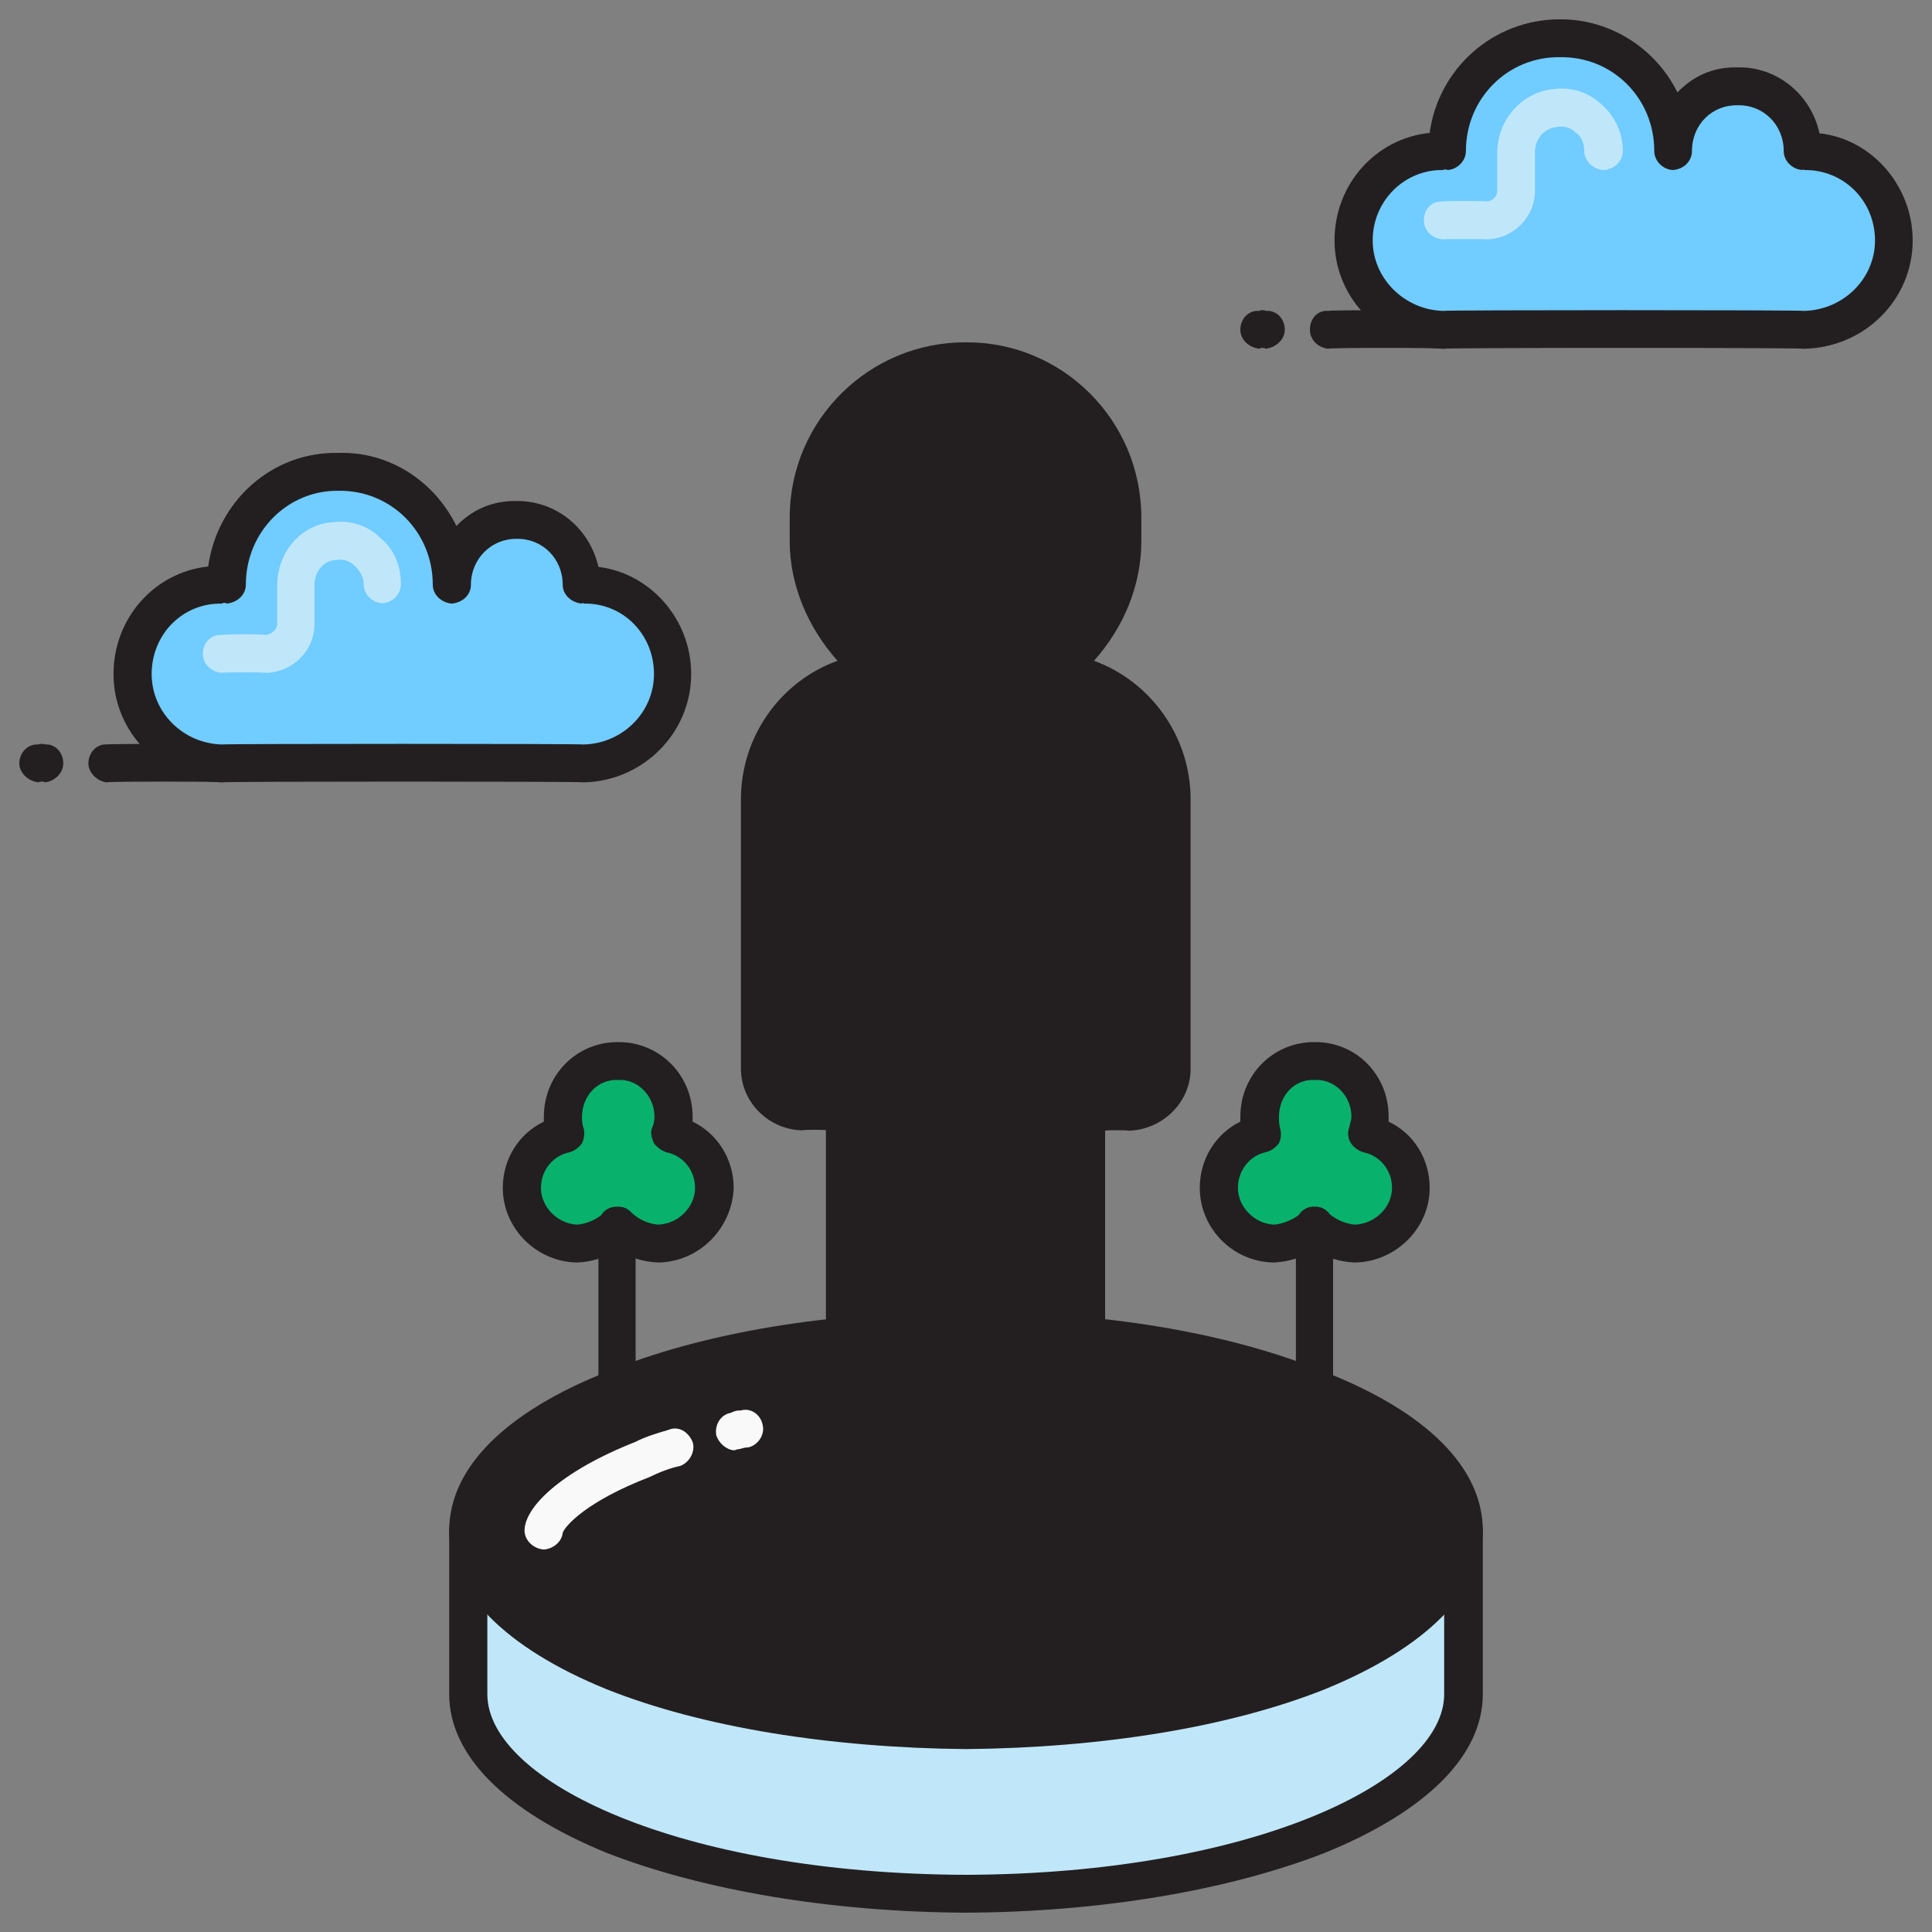
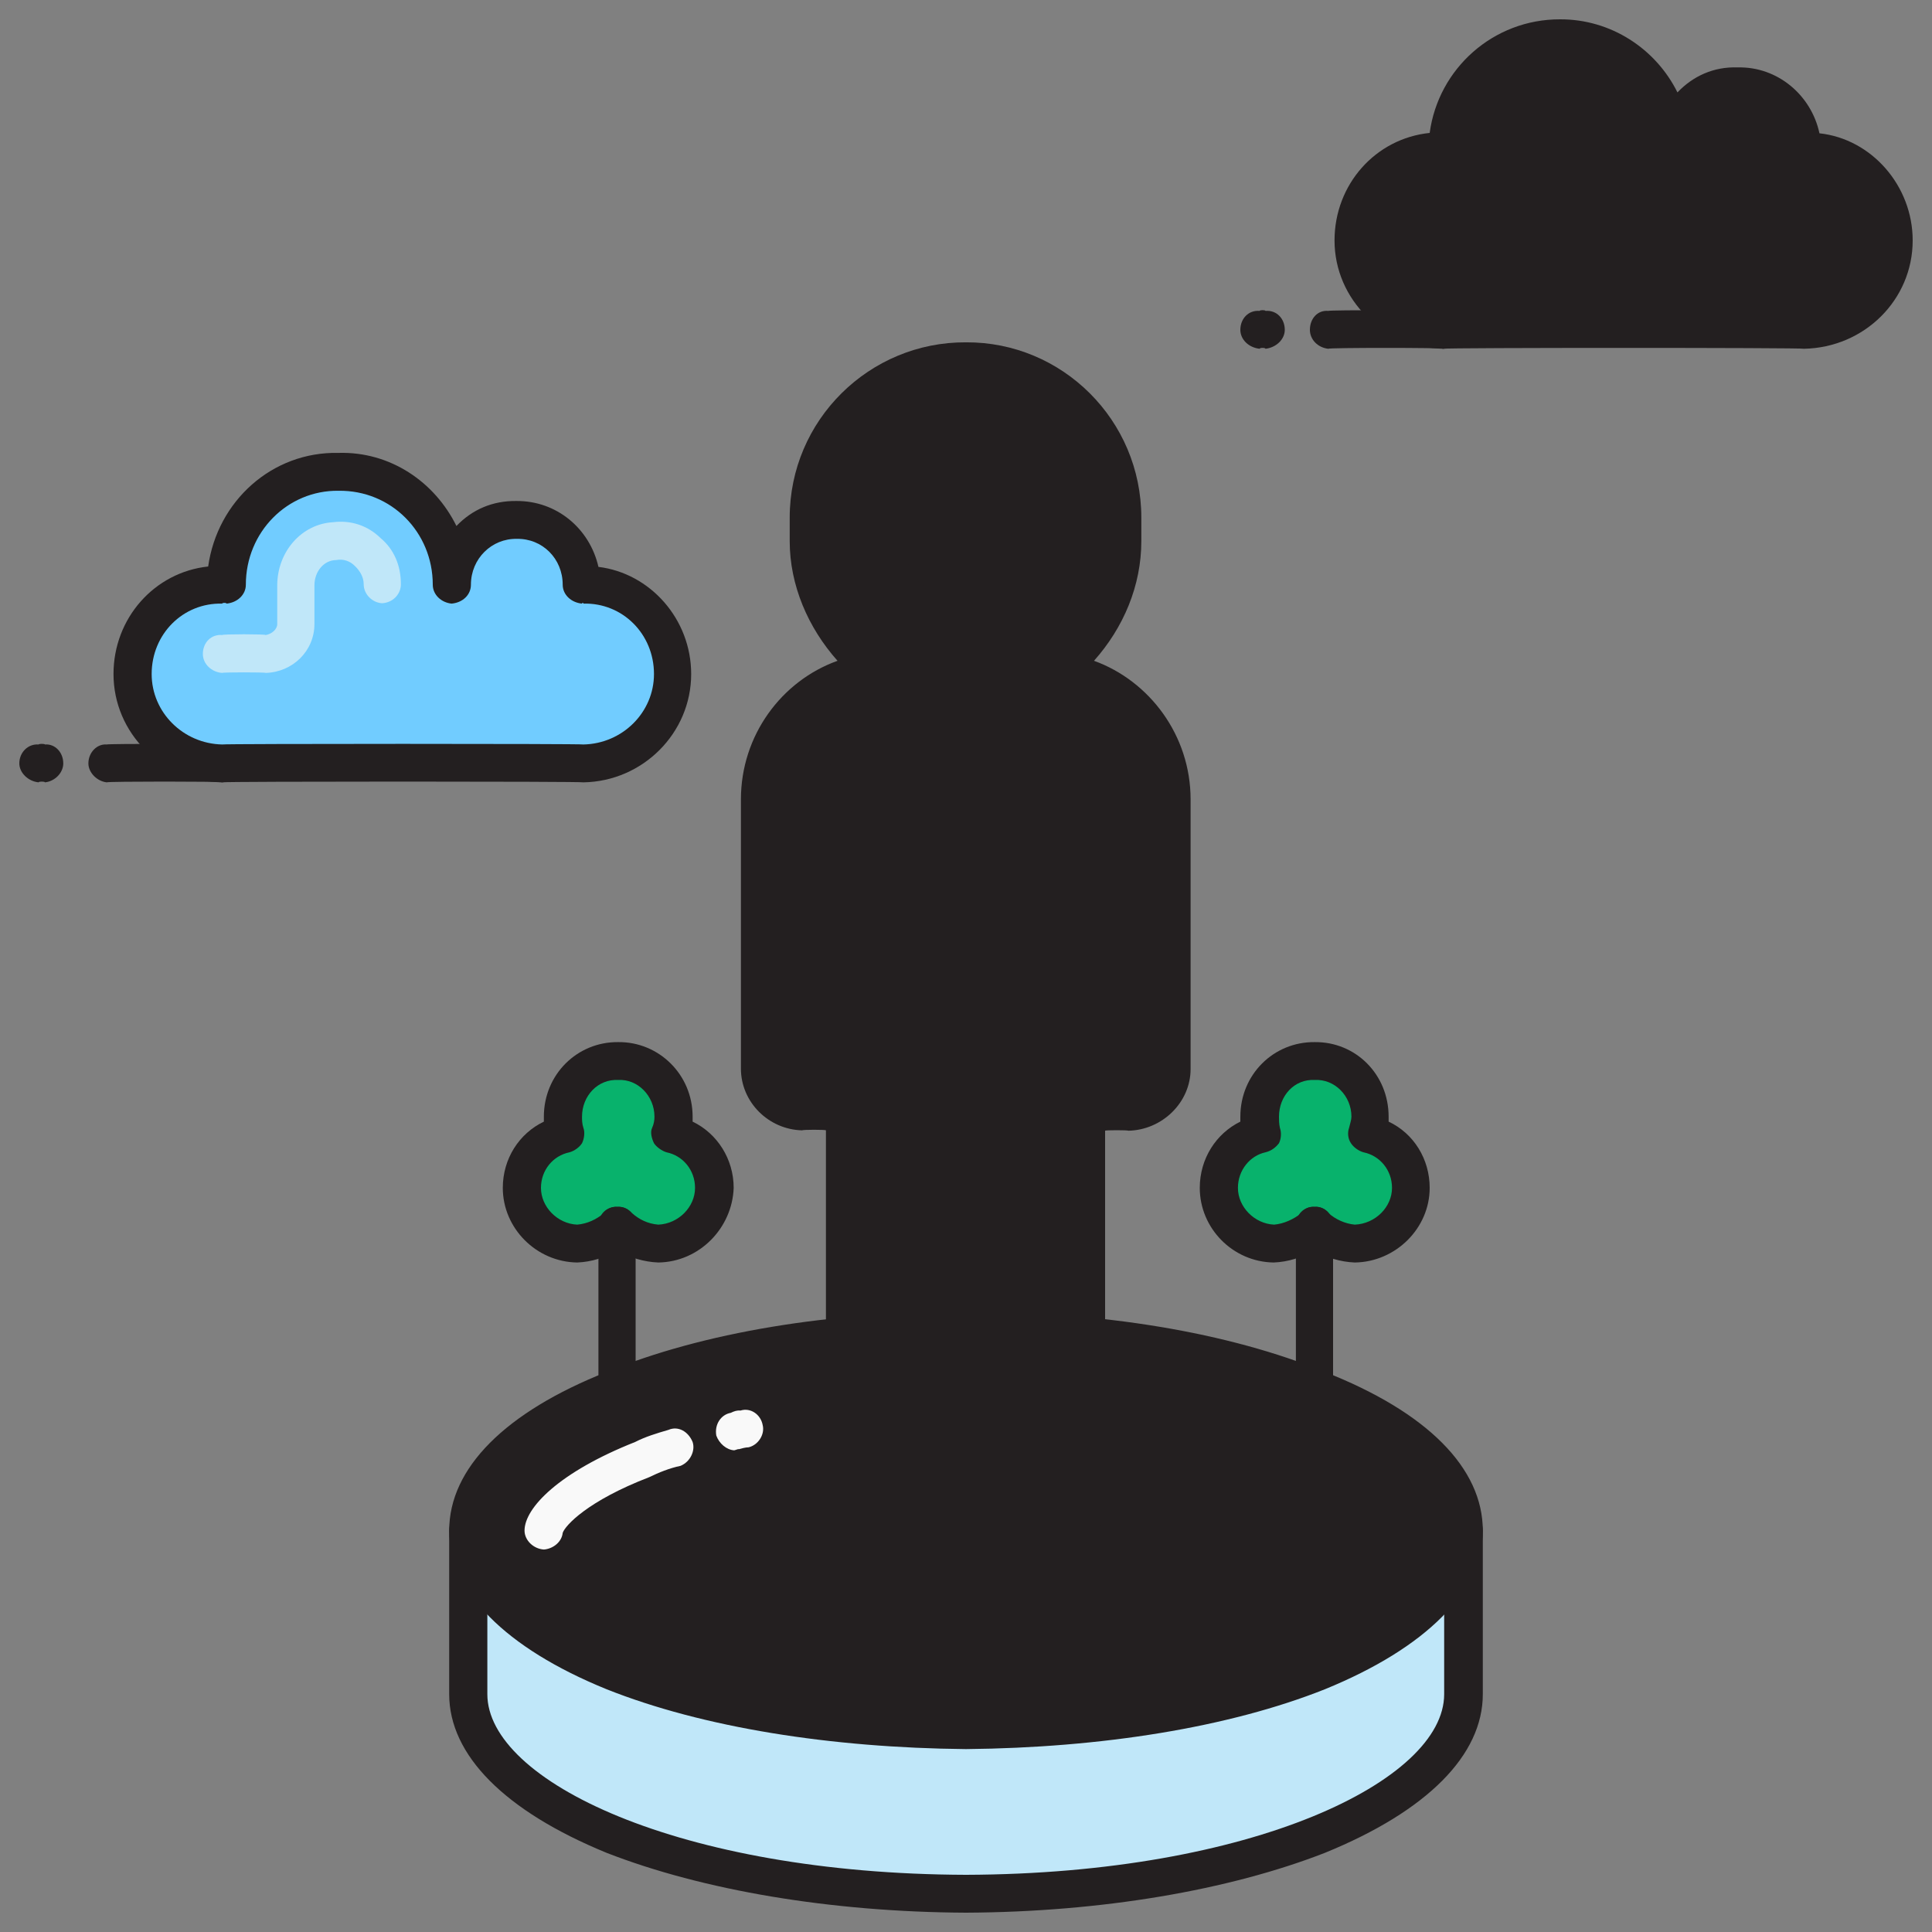
<svg xmlns="http://www.w3.org/2000/svg" version="1.1" width="100%" height="100%" id="svgWorkerArea" viewBox="0 0 400 400" style="background: white;">
  <rect x="0" y="0" width="400" height="400" fill="#808080" stroke="none" />
  <defs id="defsdoc">
    <pattern id="patternBool" x="0" y="0" width="10" height="10" patternUnits="userSpaceOnUse" patternTransform="rotate(35)">
      <circle cx="5" cy="5" r="4" style="stroke: none;fill: #ff000070;" />
    </pattern>
  </defs>
  <g id="fileImp-12314842" class="cosito">
    <path id="pathImp-503894588" class="grouped" style="fill:#08b26c; " d="M283 234.81C283.3 233.667 283.5 232.367 283.5 231.282 283.5 224.767 278.5 219.667 272.2 219.757 265.8 219.667 260.7 224.767 260.7 231.282 260.7 232.367 260.8 233.667 261.2 234.81 256 235.867 252.3 240.367 252.3 246.021 252.3 252.167 257.3 257.367 263.7 257.546 267 257.367 270 255.867 272.2 253.861 274.3 255.867 277.3 257.367 280.5 257.546 286.8 257.367 291.8 252.167 291.8 246.021 292 240.367 288.3 235.767 283 234.81 283 234.667 283 234.667 283 234.81" />
    <path id="pathImp-318404869" class="grouped" style="fill:#08b26c; fill:#231f20; " d="M280.5 261.387C277.5 261.267 274.5 260.367 272.2 258.878 269.5 260.367 266.7 261.267 263.7 261.387 255.2 261.267 248.4 254.267 248.4 245.942 248.4 239.867 251.8 234.667 256.8 232.222 256.8 231.967 256.8 230.967 256.8 231.203 256.8 222.467 263.7 215.667 272.2 215.758 280.7 215.667 287.5 222.467 287.5 231.203 287.5 230.967 287.5 231.967 287.5 232.222 292.7 234.667 296 239.967 296 245.942 296 254.267 289 261.267 280.5 261.387 280.5 261.267 280.5 261.267 280.5 261.387M272.2 249.863C273.3 249.767 274.3 250.267 275 251.117 276.5 252.467 278.5 253.367 280.5 253.547 284.8 253.367 288.2 249.867 288.2 245.942 288.2 242.267 285.7 239.267 282.3 238.573 281.2 238.267 280.2 237.467 279.7 236.691 279 235.667 279 234.367 279.3 233.555 279.5 232.667 279.8 231.867 279.8 231.203 279.8 226.867 276.3 223.367 272.2 223.599 268 223.367 264.8 226.867 264.8 231.203 264.8 231.867 264.8 232.667 265 233.555 265.3 234.367 265.3 235.667 264.8 236.691 264.2 237.467 263.3 238.267 262 238.573 258.8 239.267 256.3 242.267 256.3 245.942 256.3 249.867 259.7 253.367 263.8 253.547 265.8 253.367 267.8 252.467 269.5 251.117 270 250.267 271 249.767 272.2 249.863 272.2 249.767 272.2 249.767 272.2 249.863" />
    <path id="pathImp-463692266" class="grouped" style="fill:#08b26c; fill:#231f20; fill:#231f20; " d="M272.2 291.258C270 291.167 268.3 289.367 268.3 287.338 268.3 287.267 268.3 253.667 268.3 253.782 268.3 251.367 270 249.767 272.2 249.863 274.3 249.767 276 251.367 276 253.782 276 253.667 276 287.267 276 287.338 276 289.367 274.3 291.167 272.2 291.258 272.2 291.167 272.2 291.167 272.2 291.258" />
    <path id="pathImp-512421922" class="grouped" style="fill:#08b26c; fill:#231f20; fill:#231f20; fill:#08b26c; " d="M138.8 234.81C139.1 233.667 139.3 232.367 139.3 231.282 139.3 224.767 134.1 219.667 127.8 219.757 121.5 219.667 116.5 224.767 116.5 231.282 116.5 232.367 116.5 233.667 117 234.81 111.9 235.867 108 240.367 108 246.021 108 252.167 113.1 257.367 119.5 257.546 122.6 257.367 125.9 255.867 127.8 253.861 130 255.867 133 257.367 136.3 257.546 142.5 257.367 147.6 252.167 147.6 246.021 147.8 240.367 144 235.767 138.8 234.81 138.8 234.667 138.8 234.667 138.8 234.81" />
    <path id="pathImp-533249674" class="grouped" style="fill:#08b26c; fill:#231f20; fill:#231f20; fill:#08b26c; fill:#231f20; " d="M136.3 261.387C133.3 261.267 130.3 260.367 127.8 258.878 125.3 260.367 122.5 261.267 119.5 261.387 111 261.267 104.1 254.267 104.1 245.942 104.1 239.867 107.5 234.667 112.6 232.222 112.6 231.967 112.6 230.967 112.6 231.203 112.6 222.467 119.5 215.667 128 215.758 136.4 215.667 143.4 222.467 143.4 231.203 143.4 230.967 143.4 231.967 143.4 232.222 148.5 234.667 151.9 239.967 151.9 245.942 151.6 254.267 144.8 261.267 136.3 261.387 136.3 261.267 136.3 261.267 136.3 261.387M127.8 249.863C129 249.767 130 250.267 130.8 251.117 132.3 252.467 134.1 253.367 136.3 253.547 140.5 253.367 143.9 249.867 143.9 245.942 143.9 242.267 141.4 239.267 138 238.573 137 238.267 135.9 237.467 135.4 236.691 134.9 235.667 134.6 234.367 135 233.555 135.4 232.667 135.5 231.867 135.5 231.203 135.5 226.867 132 223.367 128 223.599 123.8 223.367 120.5 226.867 120.5 231.203 120.5 231.867 120.5 232.667 120.8 233.555 121.1 234.367 121 235.667 120.5 236.691 120 237.467 119 238.267 117.9 238.573 114.5 239.267 112 242.267 112 245.942 112 249.867 115.4 253.367 119.5 253.547 121.6 253.367 123.5 252.467 125.1 251.117 125.6 250.267 126.8 249.767 127.8 249.863 127.8 249.767 127.8 249.767 127.8 249.863" />
    <path id="pathImp-343981901" class="grouped" style="fill:#08b26c; fill:#231f20; fill:#231f20; fill:#08b26c; fill:#231f20; fill:#231f20; " d="M127.8 291.258C125.6 291.167 123.9 289.367 123.9 287.338 123.9 287.267 123.9 253.667 123.9 253.782 123.9 251.367 125.6 249.767 127.8 249.863 130 249.767 131.6 251.367 131.6 253.782 131.6 253.667 131.6 287.267 131.6 287.338 131.6 289.367 130 291.167 127.8 291.258 127.8 291.167 127.8 291.167 127.8 291.258M298.8 72.208C298.8 71.967 275 71.967 275 72.208 272.8 71.967 271.2 70.267 271.2 68.288 271.2 65.967 272.8 64.167 275 64.368 275 64.167 298.8 64.167 298.8 64.368 301 64.167 302.8 65.967 302.8 68.288 302.8 70.267 301 71.967 298.8 72.208 298.8 71.967 298.8 71.967 298.8 72.208M262 72.208C262 71.967 260.8 71.967 260.8 72.208 258.5 71.967 256.8 70.267 256.8 68.288 256.8 65.967 258.5 64.167 260.8 64.368 260.8 64.167 262 64.167 262 64.368 264.3 64.167 266 65.967 266 68.288 266 70.267 264.2 71.967 262 72.208 262 71.967 262 71.967 262 72.208" />
    <path id="pathImp-185058116" class="grouped" style="fill:#08b26c; fill:#231f20; fill:#231f20; fill:#08b26c; fill:#231f20; fill:#231f20; fill:#71ccff; " d="M298.8 31.283C288.5 31.167 280.3 39.467 280.3 49.786 280.3 59.767 288.5 67.967 298.8 68.288 298.8 67.967 373.5 67.967 373.5 68.288 383.8 67.967 392.2 59.767 392.2 49.786 392.2 39.467 383.8 31.167 373.5 31.283 373.5 31.167 373.2 31.167 373.2 31.283 373.2 23.667 367.2 17.667 359.8 17.877 352.3 17.667 346.3 23.667 346.3 31.283 346.3 18.167 336 7.767 323 7.92 310 7.767 299.7 18.167 299.7 31.283 299.7 31.167 298.8 31.167 298.8 31.283 298.8 31.167 298.8 31.167 298.8 31.283" />
-     <path id="pathImp-585761175" class="grouped" style="fill:#08b26c; fill:#231f20; fill:#231f20; fill:#08b26c; fill:#231f20; fill:#231f20; fill:#71ccff; fill:#231f20; " d="M373.5 72.208C373.5 71.967 298.8 71.967 298.8 72.208 286.5 71.967 276.3 62.067 276.3 49.786 276.3 38.167 284.8 28.667 296 27.52 297.8 14.167 309.2 3.967 323 4 333.5 3.967 342.8 10.067 347.3 19.131 350.5 15.767 354.8 13.767 359.8 13.957 368 13.767 375 19.667 376.7 27.599 387.5 28.767 396 38.467 396 49.786 396 62.067 386 71.967 373.5 72.208 373.5 71.967 373.5 71.967 373.5 72.208M298.8 35.203C290.8 35.067 284.2 41.567 284.2 49.786 284.2 57.667 290.8 64.167 298.8 64.368 298.8 64.167 373.5 64.167 373.5 64.368 381.7 64.167 388.2 57.667 388.2 49.786 388.2 41.567 381.7 35.067 373.5 35.203 373.5 35.067 373.2 35.067 373.2 35.203 371 35.067 369.3 33.267 369.3 31.283 369.3 25.767 365 21.667 359.8 21.797 354.5 21.667 350.3 25.767 350.3 31.283 350.3 33.267 348.7 35.067 346.3 35.203 344.2 35.067 342.5 33.267 342.5 31.283 342.5 20.267 333.8 11.667 323 11.84 312.3 11.667 303.5 20.267 303.5 31.283 303.5 33.267 301.8 35.067 299.7 35.203 299.7 35.067 298.8 35.067 298.8 35.203 298.8 35.067 298.8 35.067 298.8 35.203" />
-     <path id="pathImp-165556498" class="grouped" style="fill:#08b26c; fill:#231f20; fill:#231f20; fill:#08b26c; fill:#231f20; fill:#231f20; fill:#71ccff; fill:#231f20; fill:#c0e7f9; " d="M307.8 49.55C307.8 49.467 298.8 49.467 298.8 49.55 296.5 49.467 294.8 47.667 294.8 45.63 294.8 43.167 296.5 41.567 298.8 41.711 298.8 41.567 307.8 41.567 307.8 41.711 309.2 41.567 310 40.567 310 39.437 310 39.267 310 31.267 310 31.518 310 24.667 315.3 18.967 321.8 18.426 325.5 17.967 329 19.167 331.7 21.718 334.3 24.067 336 27.467 336 31.283 336 33.267 334.3 35.067 332 35.203 329.8 35.067 328 33.267 328 31.283 328 29.767 327.5 28.267 326.3 27.52 325.3 26.467 324 26.067 322.5 26.266 319.8 26.467 317.8 28.667 317.8 31.518 317.8 31.267 317.8 39.267 317.8 39.515 317.8 44.967 313.3 49.467 307.8 49.55 307.8 49.467 307.8 49.467 307.8 49.55" />
+     <path id="pathImp-585761175" class="grouped" style="fill:#08b26c; fill:#231f20; fill:#231f20; fill:#08b26c; fill:#231f20; fill:#231f20; fill:#71ccff; fill:#231f20; " d="M373.5 72.208C373.5 71.967 298.8 71.967 298.8 72.208 286.5 71.967 276.3 62.067 276.3 49.786 276.3 38.167 284.8 28.667 296 27.52 297.8 14.167 309.2 3.967 323 4 333.5 3.967 342.8 10.067 347.3 19.131 350.5 15.767 354.8 13.767 359.8 13.957 368 13.767 375 19.667 376.7 27.599 387.5 28.767 396 38.467 396 49.786 396 62.067 386 71.967 373.5 72.208 373.5 71.967 373.5 71.967 373.5 72.208M298.8 35.203" />
    <path id="pathImp-507714181" class="grouped" style="fill:#08b26c; fill:#231f20; fill:#231f20; fill:#08b26c; fill:#231f20; fill:#231f20; fill:#71ccff; fill:#231f20; fill:#c0e7f9; fill:#231f20; " d="M46 161.976C46 161.767 22.1 161.767 22.1 161.976 20.1 161.767 18.3 159.967 18.3 158.056 18.3 155.767 20.1 153.967 22.1 154.136 22.1 153.967 46 153.967 46 154.136 48.1 153.967 49.9 155.767 49.9 158.056 49.9 159.967 48 161.767 46 161.976 46 161.767 46 161.767 46 161.976M9.3 161.976C9.3 161.767 8 161.767 8 161.976 5.8 161.767 4 159.967 4 158.056 4 155.767 5.8 153.967 8 154.136 8 153.967 9.3 153.967 9.3 154.136 11.4 153.967 13.1 155.767 13.1 158.056 13.1 159.967 11.4 161.767 9.3 161.976 9.3 161.767 9.3 161.767 9.3 161.976" />
    <path id="pathImp-658013584" class="grouped" style="fill:#08b26c; fill:#231f20; fill:#231f20; fill:#08b26c; fill:#231f20; fill:#231f20; fill:#71ccff; fill:#231f20; fill:#c0e7f9; fill:#231f20; fill:#71ccff; " d="M46 121.051C35.8 120.767 27.5 129.267 27.5 139.554 27.5 149.667 35.8 157.767 46 158.056 46 157.767 120.8 157.767 120.8 158.056 131 157.767 139.3 149.667 139.3 139.554 139.3 129.267 131 120.767 120.8 121.051 120.8 120.767 120.5 120.767 120.5 121.051 120.5 113.467 114.4 107.467 107 107.645 99.6 107.467 93.5 113.467 93.5 121.051 93.5 107.967 83.3 97.467 70.1 97.688 57.4 97.467 46.9 107.967 46.9 121.051 46.9 120.767 46 120.767 46 121.051 46 120.767 46 120.767 46 121.051" />
    <path id="pathImp-336703717" class="grouped" style="fill:#08b26c; fill:#231f20; fill:#231f20; fill:#08b26c; fill:#231f20; fill:#231f20; fill:#71ccff; fill:#231f20; fill:#c0e7f9; fill:#231f20; fill:#71ccff; fill:#231f20; " d="M120.8 161.976C120.8 161.767 46 161.767 46 161.976 33.5 161.767 23.5 151.767 23.5 139.554 23.5 127.967 32 118.467 43.1 117.288 45 103.767 56.3 93.467 70.1 93.768 80.8 93.467 90 99.767 94.5 108.899 97.8 105.467 102 103.667 106.9 103.725 115.3 103.667 122.1 109.467 123.9 117.367 134.6 118.667 143.1 128.167 143.1 139.554 143.1 151.767 133.1 161.767 120.8 161.976 120.8 161.767 120.8 161.767 120.8 161.976M46 124.971C37.9 124.767 31.4 131.267 31.4 139.554 31.4 147.467 37.9 153.967 46 154.136 46 153.967 120.8 153.967 120.8 154.136 128.9 153.967 135.4 147.467 135.4 139.554 135.4 131.267 128.9 124.767 120.8 124.971 120.8 124.767 120.5 124.767 120.5 124.971 118.3 124.767 116.5 123.167 116.5 121.051 116.5 115.667 112.3 111.467 107 111.565 101.8 111.467 97.5 115.667 97.5 121.051 97.5 123.167 95.8 124.767 93.5 124.971 91.4 124.767 89.6 123.167 89.6 121.051 89.6 110.167 81 101.467 70.1 101.608 59.5 101.467 50.9 110.167 50.9 121.051 50.9 123.167 49.1 124.767 46.9 124.971 46.9 124.767 46 124.767 46 124.971 46 124.767 46 124.767 46 124.971" />
    <path id="pathImp-629683896" class="grouped" style="fill:#08b26c; fill:#231f20; fill:#231f20; fill:#08b26c; fill:#231f20; fill:#231f20; fill:#71ccff; fill:#231f20; fill:#c0e7f9; fill:#231f20; fill:#71ccff; fill:#231f20; fill:#c0e7f9; " d="M55 139.319C55 139.167 46 139.167 46 139.319 43.8 139.167 42 137.467 42 135.399 42 132.967 43.8 131.267 46 131.478 46 131.267 55 131.267 55 131.478 56.3 131.267 57.4 130.267 57.4 129.205 57.4 129.167 57.4 120.967 57.4 121.208 57.4 114.267 62.4 108.467 69 108.115 72.6 107.667 76.1 108.767 78.8 111.408 81.5 113.667 83 116.967 83 120.973 83 122.967 81.4 124.767 79.1 124.893 77 124.767 75.3 122.967 75.3 120.973 75.3 119.467 74.5 118.167 73.5 117.21 72.5 116.167 71.1 115.667 69.6 115.955 67.1 115.967 65.1 118.267 65.1 121.208 65.1 120.967 65.1 129.167 65.1 129.205 65.1 134.767 60.6 139.167 55 139.319 55 139.167 55 139.167 55 139.319" />
    <path id="pathImp-831589477" class="grouped" style="fill:#08b26c; fill:#231f20; fill:#231f20; fill:#08b26c; fill:#231f20; fill:#231f20; fill:#71ccff; fill:#231f20; fill:#c0e7f9; fill:#231f20; fill:#71ccff; fill:#231f20; fill:#c0e7f9; " d="M303 350.763C303 373.367 256.8 391.967 200 392.08 143 391.967 97 373.367 97 350.763 97 350.467 97 316.767 97 316.894 97 316.767 303 316.767 303 316.894 303 316.767 303 350.467 303 350.763 303 350.467 303 350.467 303 350.763" />
    <path id="pathImp-321746129" class="grouped" style="fill:#08b26c; fill:#231f20; fill:#231f20; fill:#08b26c; fill:#231f20; fill:#231f20; fill:#71ccff; fill:#231f20; fill:#c0e7f9; fill:#231f20; fill:#71ccff; fill:#231f20; fill:#c0e7f9; fill:#231f20; " d="M200 396C172 395.867 145.5 391.367 125.6 383.613 104.5 374.967 93 363.367 93 350.763 93 350.467 93 316.767 93 316.894 93 314.467 94.8 312.867 97 312.974 97 312.867 303 312.867 303 312.974 305.3 312.867 307 314.467 307 316.894 307 316.767 307 350.467 307 350.763 307 363.367 295.5 374.967 274.3 383.613 254.4 391.367 228 395.867 200 396 200 395.867 200 395.867 200 396M100.9 320.815C100.9 320.667 100.9 350.467 100.9 350.763 100.9 368.667 140.5 387.967 200 388.16 259.3 387.967 299 368.667 299 350.763 299 350.467 299 320.667 299 320.815 299 320.667 100.9 320.667 100.9 320.815 100.9 320.667 100.9 320.667 100.9 320.815" />
    <path id="ellipseImp-889378952" class="grouped" style="fill:#08b26c; fill:#231f20; fill:#231f20; fill:#08b26c; fill:#231f20; fill:#231f20; fill:#71ccff; fill:#231f20; fill:#c0e7f9; fill:#231f20; fill:#71ccff; fill:#231f20; fill:#c0e7f9; fill:#231f20; " d="M97 316.894C97 293.867 143 275.367 200 275.578 256.8 275.367 303 293.867 303 316.894 303 339.667 256.8 357.967 200 358.211 143 357.967 97 339.667 97 316.894 97 316.767 97 316.767 97 316.894" />
    <path id="pathImp-546084907" class="grouped" style="fill:#08b26c; fill:#231f20; fill:#231f20; fill:#08b26c; fill:#231f20; fill:#231f20; fill:#71ccff; fill:#231f20; fill:#c0e7f9; fill:#231f20; fill:#71ccff; fill:#231f20; fill:#c0e7f9; fill:#231f20; fill:#f9f9f9; " d="M152 300.274C150.4 300.167 148.9 298.867 148.3 297.216 147.9 294.867 149.3 292.867 151.3 292.512 152 292.167 152.6 291.967 153.3 292.042 155.4 291.367 157.5 292.867 157.9 295.021 158.4 296.967 157 299.167 155 299.647 154.3 299.667 153.6 299.867 153 300.038 152.8 299.967 152.5 300.167 152 300.274 152 300.167 152 300.167 152 300.274M112.6 320.815C110.4 320.667 108.6 318.867 108.6 316.894 108.6 312.167 115.8 304.767 131.5 298.549 133.6 297.467 135.9 296.767 138.4 296.04 140.4 295.167 142.5 296.367 143.4 298.549 144 300.367 142.9 302.667 140.9 303.488 138.6 303.967 136.4 304.867 134.4 305.84 121.6 310.767 117 315.867 116.5 317.365 116.3 319.267 114.5 320.667 112.6 320.815 112.6 320.667 112.6 320.667 112.6 320.815M116.5 317.522C116.5 317.367 116.5 317.367 116.5 317.522M116.5 316.894C116.5 316.767 116.5 316.767 116.5 316.894" />
    <path id="pathImp-833360283" class="grouped" style="fill:#08b26c; fill:#231f20; fill:#231f20; fill:#08b26c; fill:#231f20; fill:#231f20; fill:#71ccff; fill:#231f20; fill:#c0e7f9; fill:#231f20; fill:#71ccff; fill:#231f20; fill:#c0e7f9; fill:#231f20; fill:#f9f9f9; fill:#231f20; " d="M200 362.131C172 361.867 145.5 357.667 125.6 349.744 104.5 341.167 93 329.367 93 316.894 93 303.967 104.6 292.367 125.6 284.045 145.5 275.867 172 271.467 200 271.658 228 271.467 254.4 275.867 274.3 284.045 295.5 292.367 307 303.967 307 316.894 307 329.367 295.3 341.167 274.3 349.744 254.4 357.667 228 361.867 200 362.131 200 361.867 200 361.867 200 362.131M200 279.498C140.5 279.367 100.9 298.767 100.9 316.894 100.9 334.767 140.5 354.167 200 354.291 259.3 354.167 299 334.767 299 316.894 299 298.767 259.3 279.367 200 279.498 200 279.367 200 279.367 200 279.498" />
    <path id="pathImp-849558893" class="grouped" style="fill:#08b26c; fill:#231f20; fill:#231f20; fill:#08b26c; fill:#231f20; fill:#231f20; fill:#71ccff; fill:#231f20; fill:#c0e7f9; fill:#231f20; fill:#71ccff; fill:#231f20; fill:#c0e7f9; fill:#231f20; fill:#f9f9f9; fill:#231f20; " d="M242.6 165.504C242.6 151.267 231.8 139.767 218 138.927 226.5 132.967 232.4 123.167 232.4 112.035 232.4 111.767 232.4 106.967 232.4 107.174 232.4 89.167 217.9 74.667 200 74.795 182.1 74.667 167.6 89.167 167.6 107.174 167.6 106.967 167.6 111.767 167.6 112.035 167.6 123.167 173.4 132.967 182 138.927 168.1 139.767 157.4 151.267 157.4 165.504 157.4 165.467 157.4 221.267 157.4 221.325 157.4 225.967 161.4 230.167 166.1 230.184 166.1 230.167 175 230.167 175 230.184 175 230.167 175 311.267 175 311.328 175 314.767 178 317.767 181.5 317.914 181.5 317.767 218.5 317.767 218.5 317.914 222.1 317.767 225.1 314.767 225.1 311.328 225.1 311.267 225.1 230.167 225.1 230.184 225.1 230.167 233.9 230.167 233.9 230.184 238.8 230.167 242.8 225.967 242.8 221.325 242.8 221.267 242.8 165.467 242.8 165.504 242.8 165.467 242.6 165.467 242.6 165.504" />
    <path id="pathImp-644764978" class="grouped" style="fill:#08b26c; fill:#231f20; fill:#231f20; fill:#08b26c; fill:#231f20; fill:#231f20; fill:#71ccff; fill:#231f20; fill:#c0e7f9; fill:#231f20; fill:#71ccff; fill:#231f20; fill:#c0e7f9; fill:#231f20; fill:#f9f9f9; fill:#231f20; fill:#231f20; " d="M218.5 321.755C218.5 321.467 181.5 321.467 181.5 321.755 175.8 321.467 171 316.867 171 311.25 171 311.167 171 233.867 171 234.026 171 233.867 166.1 233.867 166.1 234.026 159.1 233.867 153.4 228.167 153.4 221.246 153.4 221.167 153.4 165.467 153.4 165.504 153.4 152.267 161.8 140.967 173.4 136.81 167.3 129.967 163.5 121.167 163.5 112.035 163.5 111.767 163.5 106.967 163.5 107.174 163.5 86.967 180 70.767 200 70.875 219.9 70.767 236.3 86.967 236.3 107.174 236.3 106.967 236.3 111.767 236.3 112.035 236.3 121.267 232.6 129.967 226.5 136.81 238 140.967 246.5 152.267 246.5 165.504 246.5 165.467 246.5 221.267 246.5 221.325 246.5 228.267 240.6 233.967 233.6 234.104 233.6 233.967 228.8 233.967 228.8 234.104 228.8 233.967 228.8 311.267 228.8 311.328 229 316.867 224.3 321.467 218.5 321.755 218.5 321.467 218.5 321.467 218.5 321.755M200 78.637C184.4 78.467 171.5 91.267 171.5 107.096 171.5 106.767 171.5 111.767 171.5 111.957 171.5 121.267 176.3 130.167 184 135.634 185.5 136.467 186.1 138.167 185.6 139.867 185.3 141.267 184 142.467 182.1 142.768 170.4 143.467 161 153.467 161 165.426 161 165.267 161 221.167 161 221.246 161 223.867 163.4 225.967 166 226.186 166 225.967 174.9 225.967 174.9 226.186 177 225.967 178.8 227.767 178.8 230.106 178.8 229.867 178.8 311.267 178.8 311.328 178.8 312.667 180 313.867 181.5 313.994 181.5 313.867 218.5 313.867 218.5 313.994 219.9 313.867 221 312.667 221 311.328 221 311.267 221 230.167 221 230.184 221 227.867 222.8 226.167 225 226.264 225 226.167 233.8 226.167 233.8 226.264 236.5 226.167 238.8 223.867 238.8 221.325 238.8 221.267 238.8 165.467 238.8 165.504 238.8 153.467 229.5 143.667 217.6 142.846 216 142.467 214.6 141.267 214.1 139.946 213.8 138.167 214.5 136.467 215.8 135.712 223.6 130.267 228.4 121.467 228.4 112.035 228.4 111.767 228.4 106.967 228.4 107.174 228.4 91.267 215.8 78.467 200 78.637 200 78.467 200 78.467 200 78.637" />
    <path id="pathImp-829016167" class="grouped" style="fill:#08b26c; fill:#231f20; fill:#231f20; fill:#08b26c; fill:#231f20; fill:#231f20; fill:#71ccff; fill:#231f20; fill:#c0e7f9; fill:#231f20; fill:#71ccff; fill:#231f20; fill:#c0e7f9; fill:#231f20; fill:#f9f9f9; fill:#231f20; fill:#231f20; " d="M190.6 129.832C189.9 129.767 189.1 129.467 188.5 129.126 182.6 125.167 179.3 118.667 179.3 111.957 179.3 111.767 179.3 106.767 179.3 107.096 179.3 102.267 181 97.667 183.9 94.16 185.1 92.267 187.6 92.167 189.4 93.611 191 94.767 191.3 97.267 189.9 99.099 188 101.267 187 103.967 187 107.174 187 106.967 187 111.767 187 112.035 187 116.167 189.1 119.967 192.8 122.698 194.5 123.767 195 126.267 193.9 128.107 193.1 129.167 192 129.767 190.6 129.832 190.6 129.767 190.6 129.767 190.6 129.832M197.5 94.474C195.8 94.267 193.9 92.967 193.8 91.103 193.4 88.767 195 86.767 197 86.634 198 86.267 199 86.267 200 86.398 202.1 86.267 204 87.967 204 90.319 204 92.267 202.1 93.967 200 94.239 199.4 93.967 198.8 94.267 198.3 94.395 198 94.267 197.9 94.267 197.5 94.474 197.5 94.267 197.5 94.267 197.5 94.474" />
    <path id="pathImp-953421535" class="grouped" style="fill:#08b26c; fill:#231f20; fill:#231f20; fill:#08b26c; fill:#231f20; fill:#231f20; fill:#71ccff; fill:#231f20; fill:#c0e7f9; fill:#231f20; fill:#71ccff; fill:#231f20; fill:#c0e7f9; fill:#231f20; fill:#f9f9f9; fill:#231f20; fill:#231f20; fill:#231f20; " d="M174.9 234.104C172.8 233.967 170.9 232.267 170.9 230.184 170.9 230.167 170.9 179.267 170.9 179.459 170.9 177.167 172.8 175.267 174.9 175.539 177 175.267 178.8 177.167 178.8 179.459 178.8 179.267 178.8 230.167 178.8 230.184 178.8 232.267 177 233.967 174.9 234.104 174.9 233.967 174.9 233.967 174.9 234.104M174.9 168.483C172.8 168.267 170.9 166.667 170.9 164.563 170.9 164.267 170.9 160.967 170.9 161.114 170.9 158.767 172.8 156.967 174.9 157.194 177 156.967 178.8 158.767 178.8 161.114 178.8 160.967 178.8 164.267 178.8 164.563 178.8 166.667 177 168.267 174.9 168.483 174.9 168.267 174.9 168.267 174.9 168.483M225 234.104C222.8 233.967 221 232.267 221 230.184 221 230.167 221 179.267 221 179.459 221 177.167 222.8 175.267 225 175.539 227.3 175.267 229 177.167 229 179.459 229 179.267 229 230.167 229 230.184 229 232.267 227.3 233.967 225 234.104 225 233.967 225 233.967 225 234.104M225 168.483C222.8 168.267 221 166.667 221 164.563 221 164.267 221 160.967 221 161.114 221 158.767 222.8 156.967 225 157.194 227.3 156.967 229 158.767 229 161.114 229 160.967 229 164.267 229 164.563 229 166.667 227.3 168.267 225 168.483 225 168.267 225 168.267 225 168.483M200 321.128C197.9 320.967 196.1 319.267 196.1 317.208 196.1 317.167 196.1 238.867 196.1 239.043 196.1 236.667 197.9 234.867 200 235.123 202.1 234.867 204 236.667 204 239.043 204 238.867 204 317.167 204 317.208 204 319.267 202.1 320.967 200 321.128 200 320.967 200 320.967 200 321.128" />
  </g>
</svg>